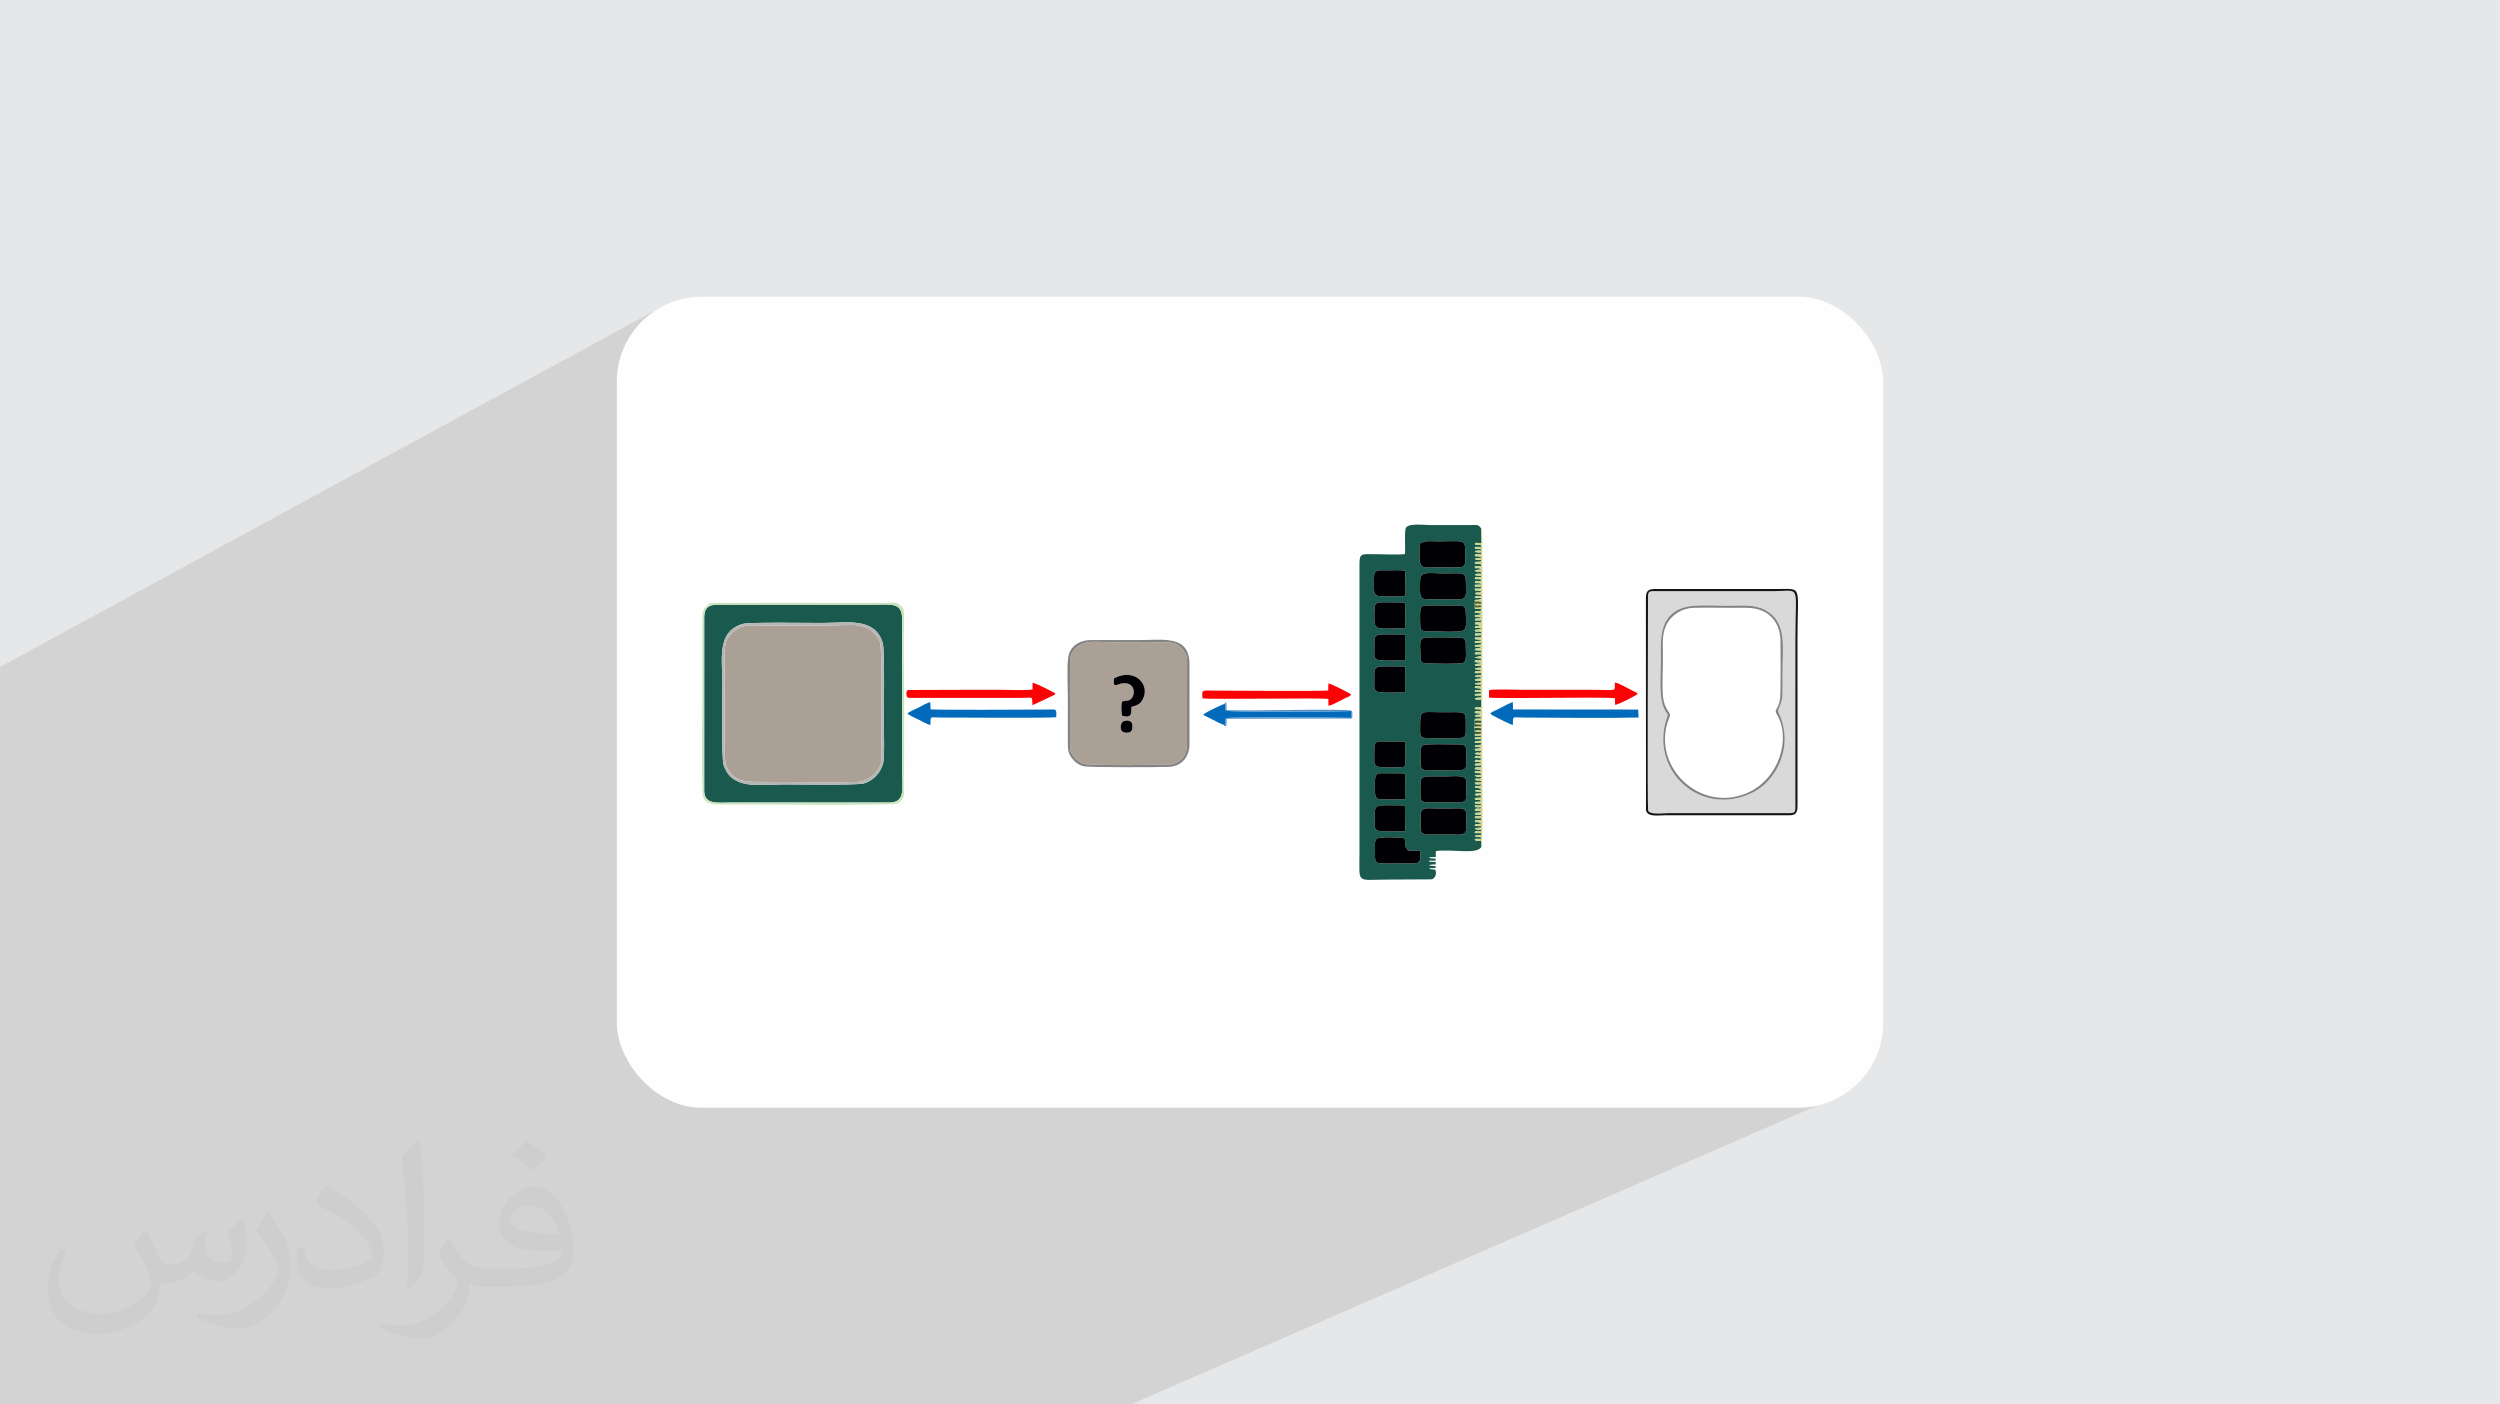
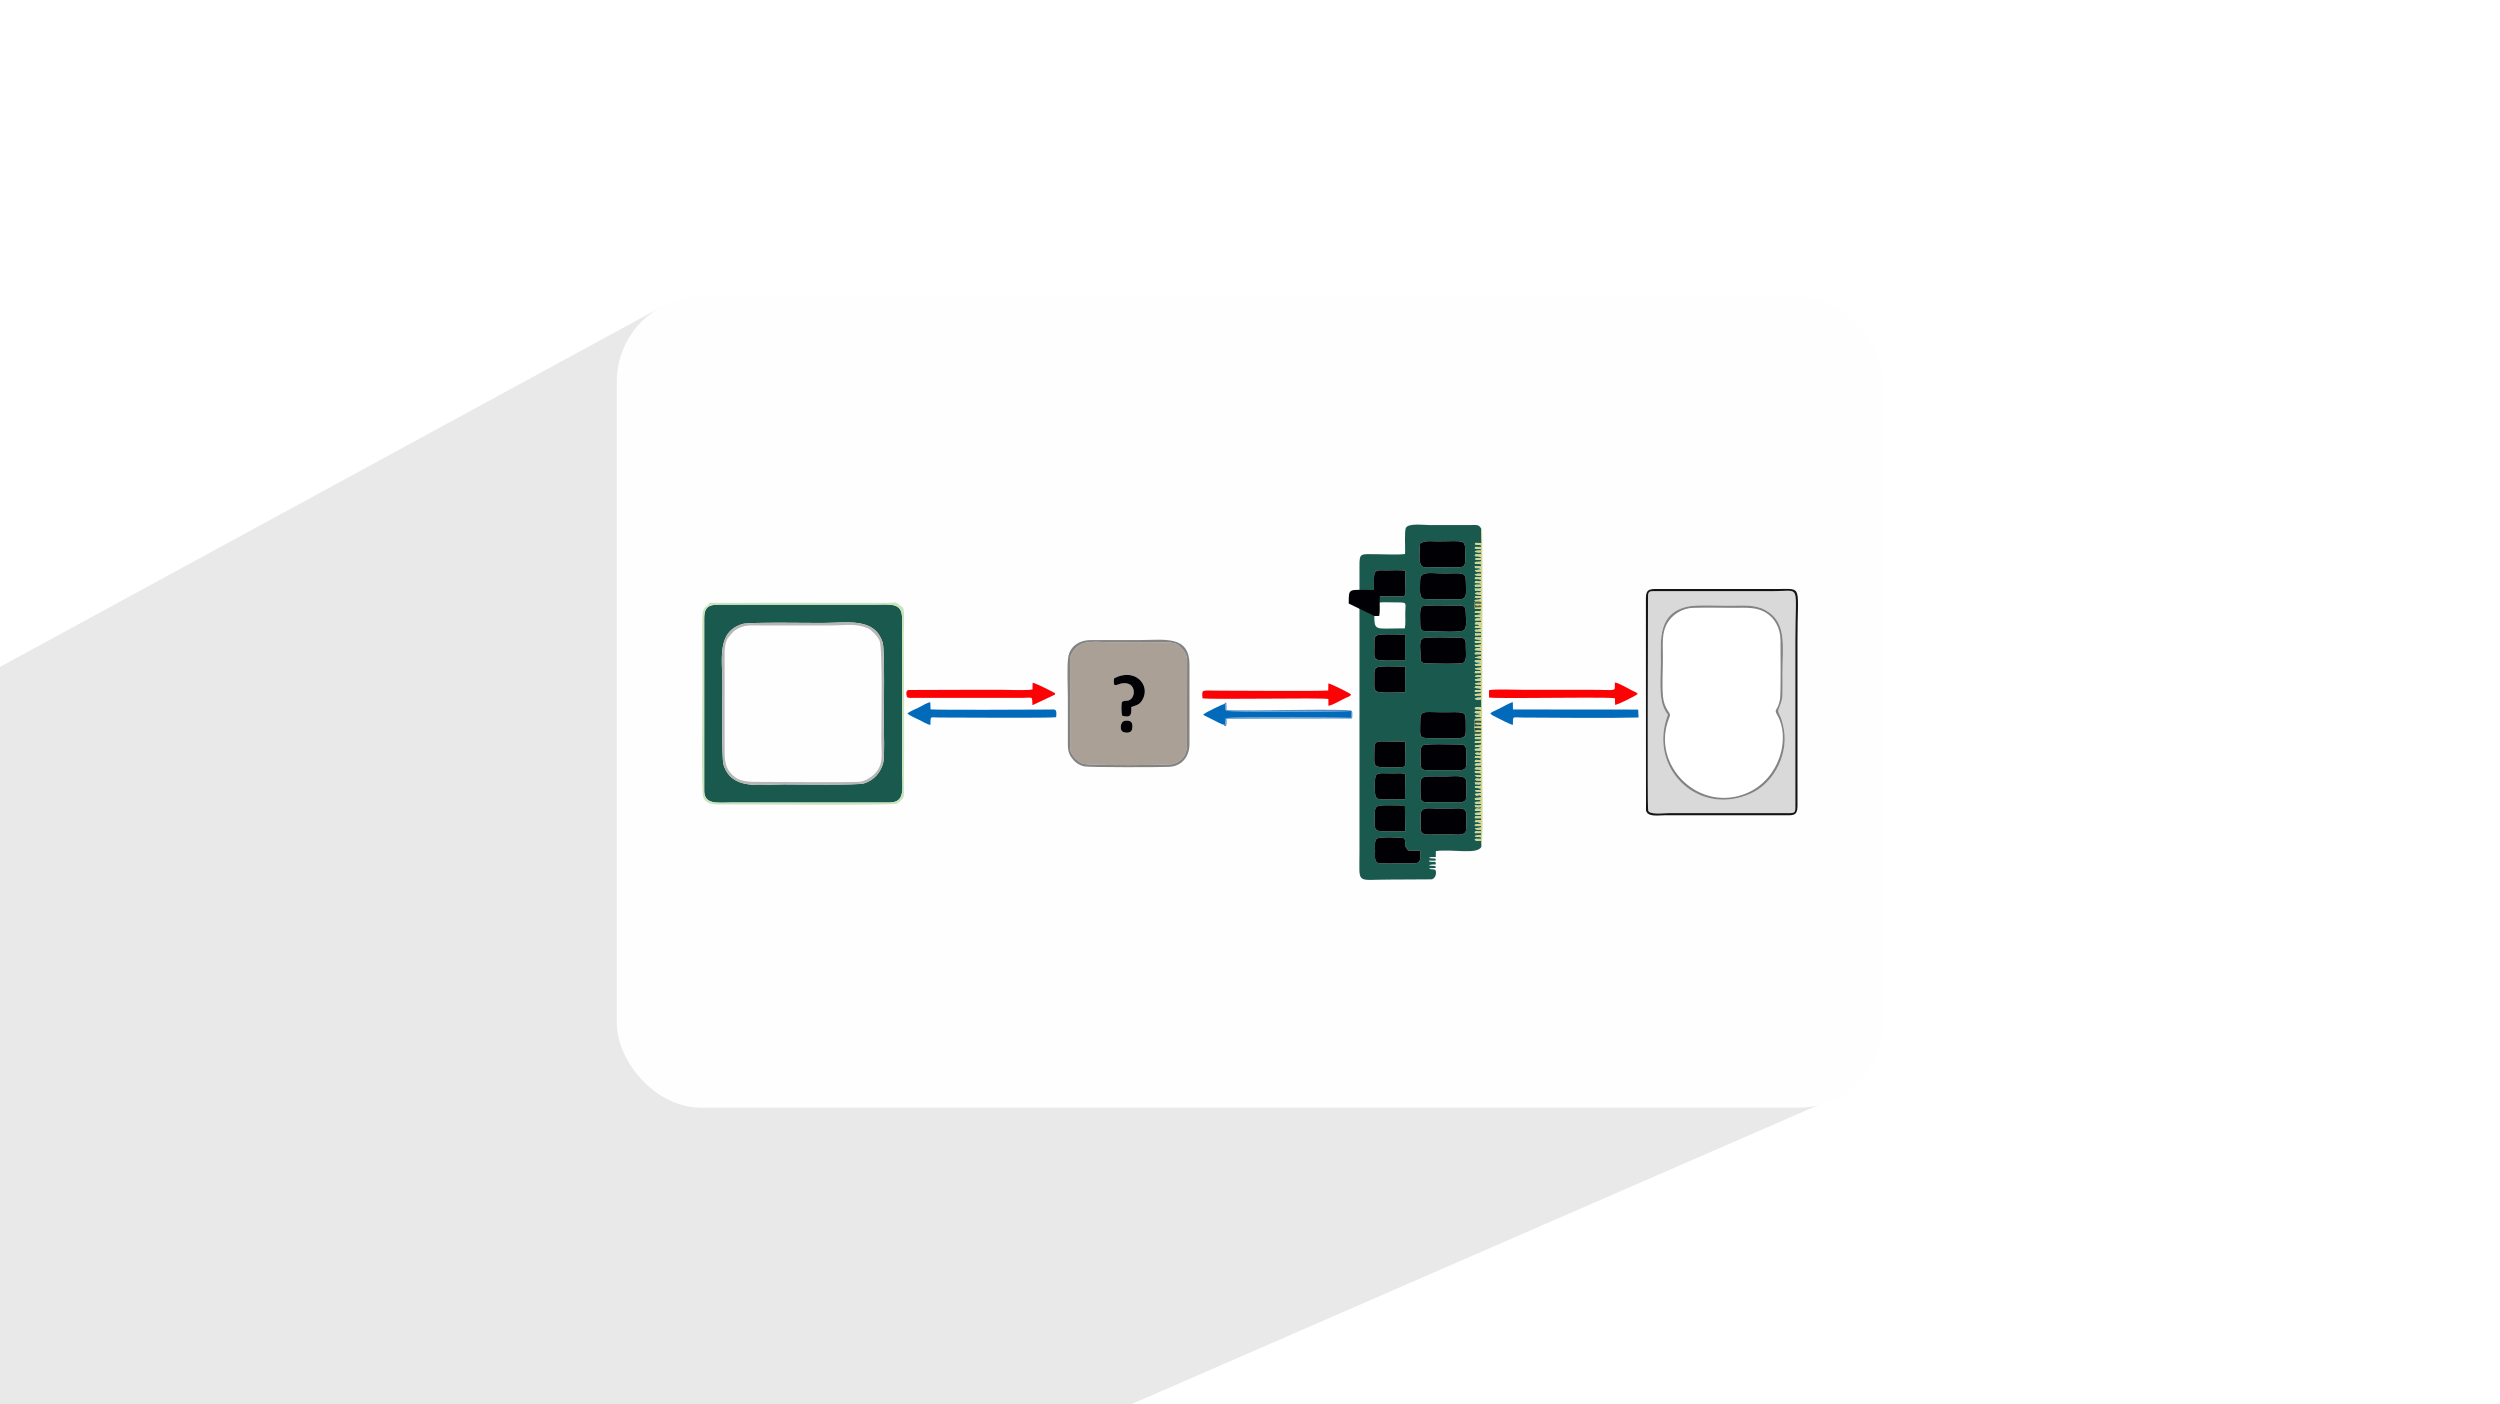
<svg xmlns="http://www.w3.org/2000/svg" xml:space="preserve" width="94.192mm" height="52.917mm" version="1.0" style="shape-rendering:geometricPrecision; text-rendering:geometricPrecision; image-rendering:optimizeQuality; fill-rule:evenodd; clip-rule:evenodd" viewBox="0 0 9404.92 5283.66">
  <defs>
    <style type="text/css">
   
    .fil3 {fill:#FEFEFE}
    .fil14 {fill:#010105}
    .fil11 {fill:#026ABA}
    .fil9 {fill:#131414}
    .fil5 {fill:#1A594E}
    .fil18 {fill:#2A4F33}
    .fil17 {fill:#4F6533}
    .fil16 {fill:#528FC8}
    .fil15 {fill:#838383}
    .fil4 {fill:#AAA096}
    .fil10 {fill:#B6B6B5}
    .fil8 {fill:#C9E4BC}
    .fil13 {fill:#D0D68C}
    .fil7 {fill:#D9D9D9}
    .fil12 {fill:#FB0304}
    .fil6 {fill:white}
    .fil2 {fill:#373435;fill-opacity:0.031}
    .fil1 {fill:#2B2A29;fill-opacity:0.102}
    .fil0 {fill:#E6E7E8}
   
  </style>
  </defs>
  <g id="Layer_x0020_1">
-     <polygon class="fil0" points="-0,0 9404.92,0 9404.92,5283.66 -0,5283.66 " />
    <polygon class="fil1" points="5938.6,2942.31 6944.28,4111.99 4253.57,5283.66 -0,5283.66 -0,2508.81 2487.98,1154.97 " />
-     <path class="fil2" d="M548.54 4627.69c17.95,27.21 29.6,53.36 40.96,82.43 8.45,16.91 12.93,48.09 52.57,48.09 11.61,0 28.28,-3.42 43.06,-11.61 16.63,-8.73 29.32,-21.94 35.94,-42l15.85 -53.36 38.57 -19.02 2.64 2.64c-5.27,20.09 -6.59,39.36 -6.59,54.43 0,44.63 38.57,61.56 69.22,61.56 17.95,0 34.09,-8.73 34.09,-25.11 0,-21.13 -8.98,-57.06 -20.62,-89.29 17.95,-17.95 35.94,-35.94 56.53,-50.47l3.17 1.6c8.98,38.04 14,75.56 14,100.66 0,24.57 -10.83,51.79 -19.81,69.49 -18.49,34.87 -51.25,62.62 -90.87,62.62 -30.1,0 -63.65,-15.07 -86.66,-43.06l-1.32 0c-21.66,26.96 -55.22,51.25 -108.86,51.25l-16.63 0c-2.64,35.41 -10.29,60.49 -21.94,82.95 -31.95,62.34 -126.81,106.47 -216.1,106.47 -124.17,0 -186.51,-71.59 -186.51,-166.96 0,-58.91 19.27,-113.6 48.88,-152.42l24.29 10.04c-18.49,35.41 -30.91,68.68 -30.91,101.45 0,89.29 72.66,131.83 156.4,131.83 77.68,0 173.83,-49.41 191.28,-106.72 -6.59,-62.62 -30.1,-91.93 -66.04,-148.99 10.83,-19.02 24.83,-38.04 42.28,-58.38l3.17 0 0 0 0 0 -0.02 -0.09zm1432.13 -336.04c26.15,16.39 51.79,35.66 76.87,57.85 -14,19.81 -31.45,37.79 -53.11,53.64 -25.11,-20.34 -50.19,-37.79 -75.84,-56.27 17.42,-19.55 34.62,-38.29 52.04,-55.22l0 0 0 0 0 0 0 0 0 0 0.03 0zm13.47 244.11c-42.28,0 -76.87,27.75 -76.87,48.34 0,44.13 84.53,57.85 185.72,57.31 -12.68,-51.79 -57.06,-105.68 -108.86,-105.68l0.01 0.03zm-94.86 236.19c54.96,0 103.04,-1.6 139.74,-10.83 40.96,-10.29 75.56,-30.91 75.56,-45.17 0,-3.7 0,-8.19 -1.32,-11.89 -22.98,2.11 -49.41,2.11 -72.38,2.11 -74.49,0 -131.55,-16.91 -154.02,-58.66 -5.55,-11.61 -9.51,-24.57 -9.51,-39.36 0,-40.43 17.42,-79.79 48.09,-107 25.61,-22.45 53.89,-36.44 82.67,-36.44 52.04,0 93.51,41.75 122.57,107.54 15.85,35.94 26.68,77.4 26.68,129.72 0,34.87 -9.51,64.19 -31.17,85.85 -40.43,39.11 -114.92,53.89 -229.04,53.89l-51.79 0 0 0 -13.47 0c-28.28,0 -48.62,-5.02 -64.72,-17.42l-2.64 0c0.79,6.59 1.32,12.93 1.32,19.02 0,25.61 -8.45,58.38 -25.61,84.53 -50.72,75.3 -105.68,108.04 -153.24,108.04 -48.09,0 -107,-18.49 -160.11,-42.54l9.51 -18.49c17.17,7.13 40.96,11.89 73.7,11.89 85.85,0 198.66,-82.43 212.66,-163 -3.17,-6.59 -8.98,-15.32 -17.17,-24.57 -25.11,-29.85 -40.96,-54.68 -55.75,-80.83 12.68,-25.11 24.29,-45.17 35.13,-63.4l4.49 -0.53c36.72,74.77 69.99,117.55 144.23,117.55l11.61 0 0 0 53.89 0 0 0 0 0 0 0 0 0 0 0 0.09 0.01zm-371.98 79c6.34,-34.34 6.87,-72.91 6.87,-108.86l0 -53.36c0,-99.6 -12.68,-244.36 -22.98,-338.68 17.95,-19.27 43.06,-42 62.87,-57.31l5.81 1.6c13.47,118.62 16.63,256 16.63,383.06 0,33.3 -1.32,65.79 -4.49,89.55 -1.85,30.1 -19.27,52.83 -56.53,87.7l-8.19 -3.7zm-382.8 -157.19c1.85,46.77 24.83,83.49 105.15,83.49 49.93,0 92.19,-12.93 138.96,-35.13 8.45,-3.7 12.93,-8.73 12.93,-12.93 0,-29.32 -22.45,-68.15 -60.23,-103.55 -36.72,-33.3 -85.34,-62.62 -130.76,-82.18 -15.6,-6.59 -20.62,-13.47 -20.62,-20.09 0,-13.47 17.95,-41.75 32.77,-62.09l5.02 -0.53c52.04,27.21 110.17,67.64 153.24,112.53 39.11,41.47 63.4,83.49 63.4,129.19 0,33.81 -10.29,65.51 -26.96,95.11 -57.06,28.79 -117.83,50.72 -178.06,50.72 -73.17,0 -123.1,-34.34 -123.1,-114.92 0,-8.73 0,-22.19 3.17,-39.64l25.11 0 0 0 0 0 0 0 0 0 0 0 -0.02 0zm-132.37 -132.9l45.45 73.45c16.63,27.21 32.23,56.81 32.23,103.55l0 59.7c0,48.34 -30.91,100.13 -80.83,151.38 -39.11,34.62 -73.7,49.41 -105.68,49.41 -47.55,0 -101.98,-14.79 -164.85,-41.75l7.13 -18.49c19.81,5.27 42.79,9.77 71.06,9.77 90.36,-0.53 182.8,-66.57 225.08,-147.15 5.02,-9.26 6.87,-17.95 6.87,-24.04 0,-9.26 -5.02,-19.55 -8.98,-28.79 -22.98,-43.31 -48.62,-82.95 -76.87,-119.68 14.79,-23.25 29.6,-45.7 45.7,-67.9l3.7 0.53 0 0 0 0 0 0 0 0 0 0 -0.02 0.01z" />
    <rect class="fil3" x="2320.51" y="1116.42" width="4763.88" height="3050.81" rx="319.01" ry="319.01" />
    <g id="_1374412666320">
-       <path class="fil4" d="M2726.1 2457.43l0.02 377.1c0,42.84 11.66,66.77 35.76,86.6 25.53,21 59.58,20.43 101.89,20.43 35.92,0 353.58,2.38 372.92,-0.62 6.08,-0.94 15.38,-4.19 22.2,-7.26l18.92 -11.33c50.38,-40.89 37.74,-75.81 37.74,-148.96 0,-67.21 5.51,-333.88 -6.94,-363.72 -6.04,-14.48 -28.91,-39.11 -42.56,-45.38 -44.79,-20.57 -82.06,-11.32 -147.49,-11.32 -83.23,0 -166.47,0 -249.7,0 -45.68,0 -71.34,-4.28 -103.84,18.58 -6.79,4.77 -10.61,9.1 -15.23,14.96l-10.21 12.53c-0.32,0.38 -0.84,0.92 -1.14,1.32 -10.23,13.78 -12.33,39.22 -12.33,57.08z" />
      <path class="fil5" d="M5283.38 3153.93c1.14,2.55 1.04,1.05 1.92,6.83 4.39,29.01 -7.93,10.38 11.75,38.59l46.1 1.54c4.89,55.47 -11.09,47.03 -58.83,46.98 -16.76,-0.02 -93.11,2.63 -102.61,-2.38 -12.12,-6.38 -8.78,-29.91 -8.76,-44.05 0.02,-16.12 -3.71,-41.04 8.22,-47.33 11.93,-6.3 90.71,-4.6 102.22,-0.18zm61.3 -31.47c-1.08,-5.77 -0.42,-60.17 0.88,-65.75 4.9,-21.16 31.83,-15.44 53.42,-15.36 22.08,0.08 44.16,-0.04 66.24,-0.03 21.22,0.01 47.42,-5.2 50.42,17.48 0.93,7.04 0.82,59.6 -0.47,65.54 -4.43,20.47 -32.22,14.89 -52.5,14.94 -22.08,0.05 -44.16,-0.11 -66.24,0.02 -21.67,0.14 -47.56,5.36 -51.75,-16.84zm-59.48 -92.47l1.36 97.31c-124.85,0.85 -114.49,7.49 -114.43,-48.16 0.08,-58.26 -6.4,-49.62 113.07,-49.16zm83.2 -11.76c-22.11,0 -24.71,-9.26 -24.63,-30.69 0.3,-74.84 -12.12,-66.65 93.43,-66.65 32.51,0 74.39,-7.25 78.47,15.87 1.59,9.01 1.44,65.46 -1.65,71.76 -7.67,15.63 -44.46,9.53 -64.09,9.52l-81.53 0.2zm-196.29 -56.29c-0.17,-61.68 2.87,-52.68 61.25,-52.72 64.36,-0.04 52.94,-4.03 53.17,27.25l-1.04 70.51 -39.39 0.04c-69.93,0.02 -73.85,8.23 -73.99,-45.08zm180.88 -157.97c11.28,-7.06 111.39,-3.09 132.71,-3.4 30.52,-0.45 30.36,7.93 30.27,36.51 -0.24,75.69 17.27,59.55 -140.01,60.64 -30.11,0.21 -31.91,-5.39 -31.63,-35.13 0.18,-18.88 -4.89,-50.14 8.66,-58.62zm-182.7 22.94c0.01,-23.88 -1.94,-37.9 24.85,-37.9l91.01 0.92 0.57 24.24c0.8,68.56 4.7,71.51 -17.51,72.03 -111.77,2.6 -98.94,3.87 -98.92,-59.29zm213.41 -49.9c-48.01,0.03 -40.84,-4.19 -40.88,-57.11 -0.04,-50.54 7.99,-40.55 79.09,-40.46 95,0.13 92.24,-8.12 92.34,48.11 0.11,60.5 8.14,49.38 -130.55,49.47zm-97.73 -172.19c-127.16,1.56 -115.82,6.4 -115.69,-50.53 0.12,-54.84 -7.52,-47.58 116.03,-46.83l-0.34 97.36zm69.08 -204.35c12.78,-4.71 108.58,-2.07 130.7,-1.99 30.7,0.11 28.7,9.6 28.58,38.59 -0.06,15.41 5.23,49.9 -10,56.66 -12.67,5.61 -108.36,2.37 -130.91,2.29 -31.9,-0.12 -30.03,-7.59 -29.73,-38.57 0.18,-17.79 -6.81,-50.27 11.37,-56.98zm-69.14 84.27c-126.36,0.14 -116.26,7.92 -115.42,-50.21 0.8,-54.45 -11.59,-48.43 115.36,-47.55l0.06 97.76zm62.85 -203.09c6.04,-6.55 112.75,-3.32 129.22,-3.5 30.26,-0.35 36.33,-0.04 36.3,31.45 -0.02,15.08 5.47,49.96 -6.55,60.7 -12.02,10.71 -104.11,4.45 -129.13,4.51 -31.02,0.07 -36.01,-0.15 -35.84,-31.94 0.09,-15.95 -3.21,-51.22 6,-61.22zm-178.57 35.68c-0.02,-60.95 -1.16,-51.06 86.11,-51.06 40,0 30.37,1.39 30.26,38.32 -0.05,15.04 1.49,45.99 -1.64,59.35l-18.44 0.11c-90.52,0.45 -96.27,9.36 -96.29,-46.72zm172.31 -132.5c0.05,-39.13 33.27,-27.4 94.71,-27.6 65.32,-0.21 77.41,-6.98 77.38,32.7 -0.03,40.83 7.01,64.36 -23.88,64.35 -21.82,-0.01 -127.28,2.96 -138.2,-2.41 -14.48,-7.12 -10.04,-42.22 -10,-67.05zm-173.44 -12.74c0.03,-32.02 18.01,-26.37 46.47,-26.36 18.09,0 55.01,-2.22 70.93,1.56l0.07 27.36c0.09,67.13 8.61,68.7 -20.05,68.71 -110.32,0.04 -97.48,9.92 -97.42,-71.26zm173.09 -127.4c19.79,-12.37 39.59,-8.05 67.03,-8.11 96.99,-0.39 102.79,-8.63 102.79,36.14 0,74.22 11.7,61.18 -105.35,61.17 -57.69,0 -73.27,19.53 -64.47,-89.19zm230.75 1141.08l0.05 -23.58c-12.58,0.4 -20.19,3.68 -25.5,-4.04 8.11,-5.3 6.35,-1.44 14.69,-2.32 13.14,-1.39 6.49,4.98 10.64,-5.33 -7.01,-2.77 -13.36,-0.81 -20.48,-2.88l-4.41 -2.22c7.25,-4.67 17.74,-1.48 24.96,-5.09 -4.03,-10.76 3.38,-4.81 -13.34,-6.15 -11.24,-0.9 -8.17,3.88 -12.04,-4.04 8.11,-5.73 5.69,-1.44 14.68,-2.38 13.22,-1.38 6.66,4.73 10.61,-5.26 -8.93,-3.61 -4.38,-0.16 -13.25,-1.31 -6.35,-0.82 -2.59,-0.24 -7.2,-1.58l-4.39 -2.22c7.37,-4.61 17.77,-1.31 25.03,-5.09 -4.74,-9.1 0.91,-3.32 -13.35,-4.52 -9.54,-0.81 -4.87,2.97 -12.33,-3.13 4.43,-7.31 18.94,-1.69 25.97,-7.64l-13.8 -4.16c-5.96,-0.48 -4.42,1.55 -11.65,-0.94 3.21,-12.56 13.77,-2.53 24.89,-7.64 -3.54,-10.31 3.44,-4.7 -13.14,-6.17 -9.78,-0.87 -7.81,3.75 -12.1,-4.02 8.03,-6.13 5.41,-1.93 14.69,-2.93 15.73,-1.71 6.62,3.97 10.64,-4.71l-4 -0.88c-11.81,-1.46 -18.08,3.85 -20.92,-6.77 8.91,-2.61 18.64,0.99 25.55,-5.09 -7.52,-5.46 -17.43,-1.23 -25.56,-5.1 3.15,-12.43 14.24,-2.3 24.96,-7.64 -6.36,-10.34 -1.12,-1.97 -13.3,-3.92 -18,-2.91 -6.6,4.37 -11.75,-7.22 9.5,0.03 20.93,3.5 25.26,-4.14 -11.43,-6.19 -21.51,4.4 -25.25,-7.65 8.84,-3.55 18.14,0.96 25.53,-5.09l-4.26 -2.37c-0.77,-0.28 -1.41,-0.62 -2.28,-0.87l-9.84 -0.87c-8.79,-0.93 -7.14,3.23 -8.91,-6.09 7.37,-2.46 11.64,-0.27 18.85,-2.04 7.13,-1.75 1.71,0.94 6.74,-3.06 -8.87,-15.49 -16.66,4.61 -25.49,-10.19 8.47,-3.89 17.26,0.1 24.86,-5.09 -6.63,-8.99 -14.56,0.96 -25.17,-7.65 0.71,-0.38 1.62,-0.68 2.25,-0.86 16.23,-4.43 17.16,3.57 23.2,-6.78l-13.9 -2.52c-14.05,-1.97 -6.45,3.12 -11.21,-5.13 8.42,-3.72 17.3,0.08 24.73,-5.09 -6.61,-9.66 -0.56,-1.45 -13.44,-3.48 -14.92,-2.36 -7.08,4.18 -11.36,-7.12 2.48,-0.01 15.26,0.47 16.7,0.23 7.77,-1.24 4.84,1.46 8.39,-4.91 -9.37,-6.49 -18.48,1.96 -25.13,-7.65 14.87,-7.11 20.05,5.38 24.39,-7.64 -8.11,-2.66 -4.81,0.39 -12.89,-0.71l-11.93 -4.39c2.75,-1.62 2.03,-1.41 7.01,-2.41 14.39,-2.9 13.05,4.41 18.9,-5.23 -0.66,-0.42 -1.57,-0.72 -2.16,-0.9l-4.52 -1.37c-9.81,-1.84 -15.82,3 -19.49,-5.38 7.63,-5.18 17.64,-0.18 25.43,-5.09 -6.81,-5.83 -17.17,-1.47 -25.22,-5.1 3.83,-12.2 15.04,-2.53 25.56,-7.64 -4.19,-10 3.23,-4.67 -13.5,-5.97 -7.3,-0.57 -4.25,2.19 -12.05,-1.68 3.35,-8.66 8.79,-4.33 19.13,-5.79 6.05,-0.86 2.37,0.42 6.37,-1.85 -4.43,-3.76 0.72,-1.05 -6.3,-3.01 -3,-0.83 -4.17,-0.68 -7.29,-0.97 -6.03,-0.54 -5,1.22 -11.88,-1.13 4.37,-15.75 17.11,2.85 25.77,-10.18 -5.05,-3.69 0.32,-1.04 -6.56,-2.64 -7.81,-1.81 -11.9,1.13 -19.23,-2.47 4.3,-11.47 15.25,-1.51 25.32,-7.64 -7.39,-6.7 -18.15,-0.2 -25.04,-7.65 13.82,-8.82 17.68,4.36 25.53,-7.64l-4.31 -1.97c-0.76,-0.22 -1.43,-0.5 -2.29,-0.7 -0.89,-0.2 -1.48,-0.27 -2.42,-0.42 -2.07,-0.33 -5.17,-0.01 -7.5,-0.26 -10.79,-1.17 -5.77,3.2 -9.28,-4.3 7.12,-4.89 3.36,-1.77 11.85,-2.52l13.55 -2.58c-3.62,-3.35 -8.16,-3.35 -13.5,-4.04 -11.14,-1.43 -4.83,3.79 -11.65,-3.6 3.55,-2.39 1.24,-1.39 6.81,-2.78l18.16 -2.32c-3.42,-9.71 4.03,-5.02 -13.16,-6.38 -6.75,-0.54 -4.64,1.79 -12.07,-1.27 3.01,-8.82 0.07,-4.49 11.71,-5.57l13.81 -2.07c-4.6,-10.02 2.05,-4.04 -13.62,-5.47 -10.96,-0.99 -8.37,3.74 -11.87,-4.72 7.61,-4.54 18,-0.12 25.33,-5.09 -6.63,-10.09 -0.4,-1.65 -13.56,-3.62 -9.46,-1.43 -12.55,5.57 -10.54,-6.88 -1.21,-5.89 -1.04,-14.86 -1.37,-21.75l-0.77 -5.11c1.22,-6.12 0.5,-13.82 0.5,-22.75l2.11 -6.35 19.59 -1.29c0.5,-0.08 1.65,0.26 2.01,-0.49 0.35,-0.74 1.33,-0.28 1.95,-0.56 -4.78,-13.1 -16.56,0.69 -24.86,-10.19 4.54,-2.45 -0.11,-0.79 6.72,-2.1 3.74,-0.72 4.06,-0.32 7.32,-0.7 3.86,-0.46 3.25,-0.27 6.9,-0.95l0 -3.49c-9.7,-3.26 -17.11,2.36 -21.74,-5.5 4.77,-6.05 11.2,-1.76 19.61,-4.07 8.38,-2.31 0.55,2.24 6.55,-3.56 -0.63,-0.46 -1.53,-0.82 -2.12,-1.02l-6.87 -2c-10.5,-1.69 -12.07,3.12 -16.98,-4.63 7.01,-5.09 15.21,-2.96 25.82,-2.4l-1.17 -30.09c-4.99,0.48 -19.75,3.15 -22.1,-1.92 -0.48,-1.03 -1.54,-0.75 -2.21,-1.26 3.42,-2.3 1.59,-1.5 6.9,-2.82 8.21,-2.04 10.74,0.9 18.1,-2.29 -3.52,-11.09 5.08,-4.97 -13.19,-6.33 -10.91,-0.81 -7.99,3.96 -12.19,-3.85 6.79,-4.87 18.41,-1.04 25.83,-5.1 -5.19,-9.08 0.62,-3.33 -13.6,-4.55 -9.68,-0.83 -4.85,2.99 -12.26,-3.09 4.76,-7.12 1.98,-2.51 12.05,-3.45 4.09,-0.39 3.13,0.18 7.39,-0.91 7.73,-1.99 1.23,1.42 6.47,-3.29 -7.34,-5.6 -17.37,-1.63 -25.56,-5.09 2.83,-9.37 8.33,-4.81 19.09,-6.04 7.2,-0.82 2.66,0.34 6.53,-1.61 -5.62,-8.47 -6.67,-2.48 -18.62,-4.93 -5.61,-1.15 -3.67,-0.56 -6.87,-2.71 7.53,-5.36 17.23,-2 25,-5.1 -2.41,-7.62 -5.01,-5.27 -13.13,-6.26 -10.26,-1.24 -4.95,4.11 -11.67,-3.93 3.16,-2.04 1.47,-1.36 6.69,-2.58 4.34,-1 3.5,-0.41 7.33,-0.82l10.75 -1.7c-6.64,-12 -11.12,1.23 -24.76,-7.64 7.25,-5.65 16.92,-1.97 24.67,-5.1 -3.03,-10.47 5.83,-5.31 -13.03,-6.62 -6.28,-0.43 -4.73,1.72 -11.84,-1.02 2.59,-8.8 -0.74,-4.67 9.51,-5.87 6.94,-0.81 11.61,-0.44 15.51,-4.32 -7.27,-3.47 -18.02,-0.78 -25.12,-5.09 6.86,-5.49 17,-2.67 25.05,-5.1 -3.76,-11.93 3.67,-4.65 -13.07,-6.59 -10.47,-1.21 -4.63,4.15 -11.89,-3.59 3.55,-2.42 1.26,-1.43 6.86,-2.82l17.94 -2.29c-8.13,-8.3 -19.59,0.62 -25.3,-7.64 4.32,-7.34 1.56,-2.93 12.28,-3.75 18.59,-1.45 9.87,4.81 13.14,-6.44 -8.32,-3.25 -17.52,0.45 -24.8,-5.09l24.89 -5.1c-3.52,-10.8 4.46,-4.93 -13.25,-6.34 -10.46,-0.84 -7.93,3.75 -12.23,-3.85 7.98,-6.14 5.12,-1.95 14.75,-2.96 14.46,-1.53 5.94,4.08 11.14,-4.68 -7.34,-5.02 -17.97,-1.29 -25.71,-5.09 4.21,-10.62 16.08,-1.97 25.48,-7.65l-8.63 -3.49c-8.79,-1.7 -11.73,1.95 -17.15,-4.14 7.4,-5.98 2.32,-2.42 12.24,-3.25l13.43 -1.86c-3.92,-10.31 3.16,-4.28 -13.34,-5.7 -11.08,-0.96 -8.16,3.79 -12.16,-4.49 7.34,-5.12 17.61,-0.8 25.48,-5.09 -6.69,-5.61 -17.24,-1.92 -25.14,-5.09 2.67,-9.16 -0.76,-4.8 11.58,-5.93 3.66,-0.33 10.32,1.49 11.62,-1.14 0.37,-0.76 1.37,-0.28 2,-0.58 -3.57,-9.72 6.18,-5.89 -23.79,-5.74 0.01,-13.26 -3.15,-5.82 10.19,-7.34 13.56,-1.55 8.11,5.72 13.93,-4.75l-6.51 -2.46c-11.9,-2.48 -13.94,4.42 -19.3,-5.19 7.58,-4.11 4.32,-1.3 12.02,-1.93l13.57 -3.17c-5.16,-4.42 1.19,-0.97 -6.29,-2.96 -7.71,-2.05 -11.28,1.25 -18.97,-2.14 2.83,-9.06 8.23,-4.57 18.84,-5.95l-7.13 -5.77c-5.56,-0.52 -5.36,1.01 -11.59,-1.02 2.69,-13.2 13.31,-3.54 24.94,-7.65 -3.49,-10.06 4.17,-5.05 -13.18,-6.36 -6.79,-0.5 -4.81,1.81 -12.01,-1.28 4.34,-11.47 15.6,-2.04 25.2,-7.65l-3.98 -2.39c-9.35,-3.55 -17.14,2.12 -21.47,-5.25 4.52,-7.14 18.38,-1.08 25.86,-7.65 -7.36,-5.95 -16.99,-1.48 -25.73,-5.09 3.05,-9.11 8.45,-4.7 19.15,-6l6.32 -1.65c-4.16,-9.99 4.56,-4.56 -24.28,-5.87l-0.96 -4.97c-0.68,-5.93 -2.46,-10.27 -1.93,-13.7 0.01,-0.03 2.98,-8.13 3.34,-9.69l-1.68 -5.62c6.43,-0.97 9.14,-0.32 14.62,-0.84l10.88 -2.63c-7.85,-12.6 -13.63,3.74 -25.56,-7.64 7.93,-6.08 5.05,-1.6 14.71,-2.62 15.98,-1.69 6.69,3.83 10.58,-5.03 -4.17,-2.23 -21.38,-1.7 -22.53,-4.1 -0.44,-0.92 -1.49,-0.56 -2.15,-0.99 9.31,-9.45 14.89,1.09 25.2,-7.65l-4.22 -2.14c-21.86,-6.88 -16.64,7.2 -21.44,-9.15 6.58,0 19.59,1.03 25.27,-1.46 -3.83,-10.84 3.96,-4.7 -13.32,-6.07 -10.42,-0.82 -7.92,3.96 -12.2,-4.11 7.33,-5.62 2.75,-2.17 12.11,-2.96 19.98,-1.67 3.43,3.32 13.5,-2.15 -7.76,-7.3 -15.89,-1.61 -25.14,-5.09 4.08,-17.22 15.75,4.02 25.7,-10.19 -5.22,-4.04 0.56,-1.09 -6.65,-2.88 -2.76,-0.68 -4.57,-0.57 -7.42,-0.79 -7.25,-0.56 -4.38,2.03 -11.89,-1.43 4.23,-13.4 12.36,-0.37 25.42,-7.65 -5.66,-8.83 2.86,-2.14 -10.81,-3.88 -3.89,-0.5 -2.94,0.19 -7.41,-0.83 -6.26,-1.42 -2.66,0.14 -6.75,-2.93 3.92,-2.95 0.26,-1.27 6.71,-2.83 4.63,-1.13 3.58,-0.27 7.43,-0.75 12.77,-1.58 4.92,4.88 11.31,-4.07 -8.38,-10.17 -13.77,2.66 -25.41,-7.65 6.52,-3.58 11.72,-2.27 20.82,-3.84 0.52,-0.09 1.66,0.2 2.03,-0.58 0.36,-0.77 1.37,-0.33 1.97,-0.67 -0.56,-0.54 -1.42,-1.01 -1.97,-1.26l-4.21 -1.98c-13.56,-3.97 -15.57,4.46 -19.44,-6.77 7.17,-2.01 8.88,-0.14 15.03,-0.98 14.75,-2.02 6.89,4.59 10.85,-6.85l-4.17 -1.43c-20.75,-4.41 -17.42,4.16 -21.45,-6.22 9.56,-5.5 16.94,0.66 25.9,-5.09 -5.96,-10.1 2.78,-3.06 -11.22,-4.83 -5.74,-0.73 -8.38,0.61 -14.09,-2.81 12.27,-10.02 17.24,3.22 24.92,-7.65l-13.54 -2.91c-8.27,-0.73 -4.43,2.35 -11.99,-2.19 5.07,-12.2 13.5,0.32 25.74,-7.65 -5.51,-10.19 3.37,-1.89 -18.44,-5.46 -8.52,-1.4 -2.61,0.18 -6.81,-2.18 5.48,-4.65 5.57,-3.08 14.15,-4.07 12.89,-1.51 4.76,5.08 11.06,-3.57 -8.86,-6.19 -16.32,0.19 -25.46,-5.09 3.33,-8.71 0.61,-3.97 11.76,-4.94 15.5,-1.35 8.75,4.96 13.69,-5.25 -5.35,-3.02 -5.52,-1.46 -13.59,-2.41l-9.46 -1.85c-0.44,-0.9 -1.51,-0.47 -2.2,-0.85 4.9,-6.9 -3.84,-4.61 25.47,-4.32l-1.41 -54.66c-9.34,-15.95 -17.99,-13.26 -37.93,-13.01l-152.9 0.09c-25.05,-0.01 -82.44,-8.17 -92.11,10.3 -6.86,13.07 -1.41,77.14 -3.54,98.48 -27.06,3.74 -78.5,0.74 -108.18,0.73 -58.61,0 -63.23,-6.25 -63.07,43.92l0.02 1075.23c0.2,125.81 -15.76,104.86 111.47,104.91l160.05 -0.87c13.79,-3.42 20.15,-21.19 13.9,-35.97 -7.44,-2.83 -17.87,-0.52 -23.58,-4.37 8.07,-3.89 6.59,-0.65 15.33,-1.88 14.76,-2.09 6.66,2.97 10.01,-5.77 -7.29,-5.14 -17.9,-0.7 -25.69,-5.09 0.59,-0.34 1.42,-0.6 1.89,-0.73 0.47,-0.12 1.35,-0.51 1.96,-0.64 0.64,-0.14 1.38,-0.36 2.11,-0.49 26.04,-4.35 15.45,4.86 19.94,-5.78 -4.22,-9.25 1,-3.96 -12.87,-5.01 -17.12,-1.28 -10.83,-0.06 -12.81,-4.78 32.05,0.22 22.66,1.56 25.54,-5.5 -4.32,-3.19 1.23,-0.73 -5.65,-2.18 -7.19,-1.51 -13.82,0.54 -20.22,-2.92 6.79,-4.16 17.51,-2.38 25.57,-2.57l0.49 -22.56c60.96,-9.03 154.64,14.8 171.22,-16.05z" />
      <path class="fil6" d="M6256.12 2620.5c2.1,22.54 9.27,39.93 19.88,55.69 8.13,12.07 8.35,12.35 2.75,26.41 -70.13,176.06 114.27,359.44 295.22,280.01 118.97,-52.21 164.57,-203.7 110.64,-295.11 -12.4,-21.01 3.35,-12.29 11.57,-56.32 3.83,-20.56 1.95,-194 1.86,-222.2 -0.16,-48.97 -24.07,-83.01 -49.33,-100.48 -37.7,-26.06 -75.26,-21.89 -128.65,-21.89 -49.56,0.01 -101.11,-1.39 -150.43,0.14 -44.72,1.39 -79.17,27.95 -95.67,54.67 -23.55,38.16 -18.09,78.89 -18.09,131.32 0,43.98 -3.64,105.97 0.24,147.78z" />
      <path class="fil5" d="M3322.49 2870.2c-8.82,35.12 -35.38,66.06 -72.9,77.14 -24.02,7.09 -255.21,3.64 -299.2,3.61 -94.49,-0.07 -197.21,22.56 -228.34,-73.43 -8.26,-25.43 -4.55,-257.7 -4.48,-302.89 0.15,-95.66 -22.79,-198.8 77.15,-227.59 24.13,-6.95 254.45,-3.47 298.36,-3.47 93.23,0 198.08,-22.59 227.61,74.67 8.05,26.53 4.19,255.61 4.19,301.62 0,32.54 3.87,125.37 -2.39,150.33zm-673.23 -545.26l-0.05 649.73c0,53.79 50.38,44.4 104.99,44.36l591.13 -0.01c62.93,-0.2 48.19,-52.19 48.14,-128.44l0 -565.64c-0.01,-60.06 -45.27,-50.1 -104.19,-50.12l-560.55 0.01c-47.38,0.01 -79.41,-4.74 -79.46,50.11z" />
      <path class="fil4" d="M4223.05 2715.92c6.92,-6.79 27.27,-7.75 33.77,1.88 5.24,7.76 4.62,28.45 -2.85,34.31 -8.71,6.84 -28.57,4.84 -33.89,-2.44 -6.58,-9.01 -4.51,-26.41 2.97,-33.75zm-31.54 -164.38c78.42,-40.69 136.2,24.58 107.98,78.12 -10.26,19.46 -18.91,22.41 -43.38,29.98 -1.26,15.56 6.95,45.88 -34.82,32.6 -2.62,-11.36 -4.29,-39.73 -0.29,-52.2 15.91,-8.31 23.84,1.68 36.91,-14.05 6.7,-8.07 10.22,-23.99 4.12,-38.03 -8.3,-19.12 -33.11,-20.93 -51.5,-14.28 -0.63,0.23 -8.75,3.17 -9.68,3.3 -0.69,0.1 -1.51,0.14 -2.14,0.19l-4.41 -0.37c-0.4,-0.77 -1.53,-0.16 -2.25,-0.41 -3.25,-9.43 -2.45,-13.56 -0.55,-24.86zm-165.93 262.61c1.45,15.64 6.63,23.54 13.75,32.2 10.24,12.46 22.88,23.91 39.95,27.8 26.67,6.08 315.92,4.8 331.42,0.73 19.05,-5.01 37.25,-17.57 46.19,-34.35 0.26,-0.51 0.6,-1.18 0.86,-1.69l7.43 -22.22 0.52 -336.39c-1.58,-28.82 -31.6,-58.2 -51.46,-61.57 -30.48,-5.17 -180.73,-2.45 -222.98,-2.38 -65.81,0.11 -114.07,-12.31 -146.8,24.42 -8.25,9.26 -16.19,21.18 -19.08,37.38l0.21 336.05z" />
      <path class="fil7" d="M6350.42 2281.81c33.86,-7.01 112.31,-2.94 151.82,-2.94 50.12,0 97.14,-5.92 137.45,15.68 84.46,45.25 65.94,136.24 65.94,241.87 0,25.97 0.7,53.11 -0.19,78.94 -0.94,27.57 -15.34,49.49 -16.02,59.08 -0.36,4.96 7.64,19.62 10.4,26.76 3.52,9.11 5.68,18.45 8.31,29.4 5.42,22.51 7.25,46.53 4.72,70.45 -8.16,77.51 -56.04,150.8 -122.96,182.28 -191.93,90.3 -375.96,-79.57 -323.9,-267.73 12.6,-45.55 11,-12.91 -6.19,-51.73 -20.12,-45.44 -11.62,-120.78 -11.62,-178.4 0,-75.21 -12.77,-179.86 102.24,-203.66zm-150.25 766.75c4.01,18.02 57.83,10.48 77.85,10.48l433.15 0.04c47.29,0.08 43,3.3 42.98,-43.64l0.01 -435.7c0.03,-57.75 -0.01,-115.51 0,-173.26 0.05,-212.58 22.11,-182.72 -78.67,-182.71l-433.15 -0.03c-46.01,-0.09 -42.58,-3.41 -42.59,42.61 0,61.49 -2.83,767.73 0.41,782.22z" />
      <path class="fil8" d="M2649.26 2324.94c0.05,-54.86 32.08,-50.1 79.46,-50.11l560.55 -0.01c58.92,0.02 104.18,-9.93 104.19,50.12l0 565.64c0.05,76.24 14.8,128.24 -48.14,128.44l-591.13 0.01c-54.61,0.04 -104.99,9.43 -104.99,-44.36l0.05 -649.73zm20.86 -56.92c-14.16,23.19 -28.41,5.33 -28.2,67.11l0.09 282.83c-0.02,55.18 -3.88,347.8 2.74,377.33 7.26,32.44 46.18,31.02 66.14,30.95 87.01,-0.31 636.22,4.7 661.34,-2.82 10.39,-3.12 21.46,-14.78 25.13,-21.61 5.77,-10.76 2.89,-31.79 3.06,-44.98 2.31,-184.89 -0.04,-381.75 -0.36,-568.19 -0.05,-25.74 2.87,-70.7 -0.38,-94.09 -1.13,-8.12 -4.5,-9.94 -9.71,-13.94 -25.37,-19.44 -13.82,-12.83 -57.38,-12.69l-282.82 -0.07c-126.49,-0.85 -253.17,0.88 -379.65,0.16z" />
      <path class="fil9" d="M6200.16 3048.55c-3.24,-14.49 -0.41,-720.73 -0.41,-782.22 0.01,-46.02 -3.42,-42.7 42.59,-42.61l433.15 0.03c100.78,-0.01 78.72,-29.86 78.67,182.71 -0.01,57.75 0.03,115.51 0,173.26l-0.01 435.7c0.02,46.95 4.3,43.72 -42.98,43.64l-433.15 -0.04c-20.02,0 -73.84,7.54 -77.85,-10.48zm-7.98 0c5.76,26.08 45.56,18.47 70.54,18.47l445.89 -0.02c35.66,0.01 53.79,4.69 53.56,-36.21 -0.16,-28.91 -0.1,-57.81 -0.07,-86.71l-0.02 -535.07c-0.12,-208.6 20.72,-193.22 -71.31,-193.27l-267.53 0.01c-59.45,-0.01 -118.9,-0.02 -178.35,-0.01 -35.11,0.01 -53.37,-2.96 -53.09,35.21l0.38 797.59z" />
      <path class="fil10" d="M2726.1 2457.43c0,-17.86 2.1,-43.3 12.33,-57.08 0.3,-0.4 0.82,-0.94 1.14,-1.32l10.21 -12.53c4.61,-5.86 8.44,-10.18 15.23,-14.96 32.5,-22.87 58.16,-18.58 103.84,-18.58 83.23,0 166.47,0 249.7,0 65.43,0 102.69,-9.25 147.49,11.32 13.65,6.27 36.51,30.9 42.56,45.38 12.45,29.83 6.94,296.51 6.94,363.72 0,73.16 12.64,108.08 -37.74,148.96l-18.92 11.33c-6.82,3.07 -16.12,6.32 -22.2,7.26 -19.33,3 -337,0.62 -372.92,0.62 -42.31,0 -76.35,0.57 -101.89,-20.43 -24.09,-19.83 -35.76,-43.76 -35.76,-86.6l-0.02 -377.1zm596.39 412.78c6.26,-24.96 2.39,-117.79 2.39,-150.33 0,-46.01 3.85,-275.09 -4.19,-301.62 -29.53,-97.25 -134.38,-74.67 -227.61,-74.67 -43.9,0 -274.22,-3.47 -298.36,3.47 -99.94,28.79 -77,131.93 -77.15,227.59 -0.07,45.19 -3.77,277.46 4.48,302.89 31.13,95.98 133.86,73.36 228.34,73.43 43.98,0.03 275.17,3.47 299.2,-3.61 37.52,-11.08 64.08,-42.03 72.9,-77.14z" />
      <path class="fil11" d="M5606.47 2684.21c6.29,6.97 12.57,8.91 21.02,13.37 11.36,6 56.49,29.16 64.01,29.36 0.2,-36.11 -2.29,-27.59 36.16,-27.53 139.13,0.22 302.94,3.1 436.51,-0.19l-1.45 -29.85 -470.88 -0.4 -0.63 -27.44c-9.02,1.1 -35.25,16.19 -42.31,19.62 -8.38,4.08 -14.76,7.24 -22.4,11.09 -8.99,4.54 -12.83,4.92 -20.04,11.97z" />
      <path class="fil12" d="M5601.72 2596.4l-0.13 27.71c17.86,3.32 201.58,1.1 235.63,1.11 31.98,0 223.24,-2.31 238.16,1.6l0.56 25c11.31,-1.26 76.64,-33.47 85.25,-41.51 -4.47,-5.81 -12.59,-8.38 -19.42,-11.65 -14.71,-7.04 -54.29,-31.12 -66.71,-30.91 -1.83,36.54 15.73,27.17 -97.7,27.21l-249.7 0c-26.21,0 -105.83,-3.3 -125.94,1.45z" />
      <path class="fil13" d="M5549.15 2262.68c3.58,0.03 10.05,-0.47 13.03,-0.29 4.08,0.25 3.71,0.23 7.39,1.24l4.32 2.71c-5.2,8.13 4.32,4.35 -11.71,5 -8.18,0.33 -6.23,-1.74 -14.3,2.64 3.15,2.31 -0.04,2 6.43,3.46 12.68,2.88 11.31,-6.25 19.53,4.18 -9.36,6.62 -10.81,1.37 -26.11,4.44l0.96 4.97c28.85,1.31 20.12,-4.12 24.28,5.87l-6.32 1.65c-10.7,1.3 -16.11,-3.11 -19.15,6 8.74,3.61 18.37,-0.86 25.73,5.09 -7.48,6.57 -21.34,0.51 -25.86,7.65 4.32,7.37 12.12,1.7 21.47,5.25l3.98 2.39c-9.61,5.61 -20.86,-3.82 -25.2,7.65 7.2,3.09 5.22,0.78 12.01,1.28 17.35,1.31 9.69,-3.7 13.18,6.36 -11.63,4.1 -22.26,-5.55 -24.94,7.65 6.23,2.03 6.03,0.5 11.59,1.02l7.13 5.77c-10.61,1.38 -16.02,-3.11 -18.84,5.95 7.69,3.38 11.26,0.09 18.97,2.14 7.48,1.99 1.13,-1.47 6.29,2.96l-13.57 3.17c-7.7,0.63 -4.44,-2.19 -12.02,1.93 5.36,9.62 7.4,2.72 19.3,5.19l6.51 2.46c-5.82,10.47 -0.37,3.21 -13.93,4.75 -13.34,1.52 -10.18,-5.92 -10.19,7.34 29.97,-0.15 20.22,-3.97 23.79,5.74 -0.63,0.3 -1.63,-0.18 -2,0.58 -1.3,2.63 -7.96,0.81 -11.62,1.14 -12.34,1.13 -8.92,-3.23 -11.58,5.93 7.9,3.18 18.45,-0.52 25.14,5.09 -7.87,4.29 -18.14,-0.03 -25.48,5.09 4,8.29 1.08,3.53 12.16,4.49 16.5,1.42 9.42,-4.61 13.34,5.7l-13.43 1.86c-9.92,0.83 -4.84,-2.74 -12.24,3.25 5.42,6.09 8.37,2.45 17.15,4.14l8.63 3.49c-9.41,5.68 -21.27,-2.98 -25.48,7.65 7.74,3.8 18.37,0.07 25.71,5.09 -5.2,8.77 3.31,3.16 -11.14,4.68 -9.63,1.01 -6.77,-3.19 -14.75,2.96 4.3,7.61 1.77,3.02 12.23,3.85 17.71,1.41 9.73,-4.46 13.25,6.34l-24.89 5.1c7.28,5.54 16.49,1.85 24.8,5.09 -3.28,11.25 5.45,4.99 -13.14,6.44 -10.72,0.83 -7.96,-3.58 -12.28,3.75 5.71,8.26 17.17,-0.66 25.3,7.64l-17.94 2.29c-5.6,1.39 -3.3,0.4 -6.86,2.82 7.26,7.75 1.42,2.39 11.89,3.59 16.74,1.94 9.31,-5.34 13.07,6.59 -8.05,2.44 -18.19,-0.39 -25.05,5.1 7.1,4.31 17.85,1.62 25.12,5.09 -3.89,3.88 -8.57,3.51 -15.51,4.32 -10.24,1.2 -6.92,-2.93 -9.51,5.87 7.11,2.74 5.56,0.59 11.84,1.02 18.86,1.31 10,-3.85 13.03,6.62 -7.75,3.14 -17.42,-0.55 -24.67,5.1 13.64,8.87 18.12,-4.36 24.76,7.64l-10.75 1.7c-3.82,0.41 -2.99,-0.18 -7.33,0.82 -5.22,1.22 -3.53,0.54 -6.69,2.58 6.72,8.05 1.41,2.7 11.67,3.93 8.12,0.99 10.72,-1.36 13.13,6.26 -7.77,3.11 -17.47,-0.26 -25,5.1 3.2,2.15 1.26,1.56 6.87,2.71 11.95,2.46 13,-3.53 18.62,4.93 -3.87,1.95 0.67,0.79 -6.53,1.61 -10.76,1.23 -16.27,-3.32 -19.09,6.04 8.19,3.46 18.22,-0.51 25.56,5.09 -5.24,4.7 1.26,1.3 -6.47,3.29 -4.26,1.09 -3.3,0.52 -7.39,0.91 -10.07,0.95 -7.29,-3.66 -12.05,3.45 7.41,6.07 2.59,2.26 12.26,3.09 14.22,1.22 8.41,-4.52 13.6,4.55 -7.42,4.06 -19.04,0.23 -25.83,5.1 4.2,7.82 1.28,3.05 12.19,3.85 18.27,1.36 9.67,-4.76 13.19,6.33 -7.36,3.19 -9.9,0.25 -18.1,2.29 -5.31,1.32 -3.47,0.52 -6.9,2.82 0.67,0.51 1.73,0.23 2.21,1.26 2.35,5.06 17.1,2.4 22.1,1.92l1.17 30.09c-10.61,-0.56 -18.81,-2.7 -25.82,2.4 4.91,7.75 6.48,2.95 16.98,4.63l6.87 2c0.59,0.2 1.49,0.56 2.12,1.02 -6,5.8 1.83,1.26 -6.55,3.56 -8.41,2.32 -14.84,-1.98 -19.61,4.07 4.62,7.86 12.04,2.25 21.74,5.5l0 3.49c-3.65,0.68 -3.04,0.49 -6.9,0.95 -3.26,0.38 -3.57,-0.02 -7.32,0.7 -6.83,1.31 -2.18,-0.35 -6.72,2.1 8.3,10.88 20.08,-2.91 24.86,10.19 -0.62,0.28 -1.6,-0.18 -1.95,0.56 -0.36,0.75 -1.51,0.41 -2.01,0.49l-19.59 1.29 -2.11 6.35c5.33,0.37 10.47,-0.17 14.99,0.12 15.15,0.99 6.4,0.23 10.92,3.93 -4.87,7.49 3.02,3.67 -10.92,4.08 -12.86,0.38 -7.13,-1.52 -14.39,3.55 10.95,7.48 14.95,0.5 25.09,5.1 -5.05,11.28 8.95,0.82 -26.19,5.95l0.77 5.11c6.42,0.79 9.3,0.1 14.69,0.43 15.63,0.95 6.13,-0.09 11.11,3.79 -7.79,11.47 1.94,0.78 -18.94,4.36 -6.1,1.06 -3.55,1.21 -6.77,3.28 7.47,5.11 3.11,3.17 14.66,3.58 13.99,0.52 6.41,-3.02 10.54,4.06 -7,4.18 -13.64,2.31 -23.92,2.24 -2.01,12.45 1.09,5.45 10.54,6.88 13.16,1.98 6.93,-6.47 13.56,3.62 -7.33,4.97 -17.72,0.55 -25.33,5.09 3.5,8.47 0.91,3.73 11.87,4.72 15.67,1.43 9.02,-4.55 13.62,5.47l-13.81 2.07c-11.64,1.08 -8.71,-3.25 -11.71,5.57 7.43,3.06 5.32,0.73 12.07,1.27 17.19,1.36 9.74,-3.32 13.16,6.38l-18.16 2.32c-5.57,1.39 -3.26,0.39 -6.81,2.78 6.82,7.4 0.51,2.18 11.65,3.6 5.34,0.69 9.88,0.69 13.5,4.04l-13.55 2.58c-8.49,0.75 -4.73,-2.38 -11.85,2.52 3.5,7.5 -1.52,3.14 9.28,4.3 2.33,0.25 5.43,-0.07 7.5,0.26 0.94,0.15 1.53,0.22 2.42,0.42 0.86,0.2 1.53,0.48 2.29,0.7l4.31 1.97c-7.85,12 -11.71,-1.18 -25.53,7.64 6.89,7.45 17.65,0.95 25.04,7.65 -10.07,6.13 -21.02,-3.83 -25.32,7.64 7.33,3.59 11.42,0.66 19.23,2.47 6.88,1.6 1.51,-1.06 6.56,2.64 -8.66,13.03 -21.4,-5.56 -25.77,10.18 6.88,2.35 5.85,0.59 11.88,1.13 3.12,0.29 4.29,0.14 7.29,0.97 7.02,1.96 1.87,-0.76 6.3,3.01 -4,2.27 -0.32,0.99 -6.37,1.85 -10.34,1.46 -15.78,-2.87 -19.13,5.79 7.8,3.86 4.75,1.11 12.05,1.68 16.72,1.3 9.31,-4.03 13.5,5.97 -10.52,5.11 -21.73,-4.56 -25.56,7.64 8.05,3.63 18.41,-0.73 25.22,5.1 -7.79,4.91 -17.8,-0.09 -25.43,5.09 3.67,8.38 9.69,3.54 19.49,5.38l4.52 1.37c0.59,0.18 1.5,0.48 2.16,0.9 -5.85,9.65 -4.51,2.34 -18.9,5.23 -4.98,1 -4.26,0.79 -7.01,2.41l11.93 4.39c8.08,1.1 4.78,-1.95 12.89,0.71 -4.34,13.02 -9.53,0.53 -24.39,7.64 6.65,9.61 15.77,1.16 25.13,7.65 -3.54,6.37 -0.62,3.67 -8.39,4.91 -1.45,0.24 -14.23,-0.24 -16.7,-0.23 4.28,11.3 -3.55,4.76 11.36,7.12 12.88,2.04 6.83,-6.17 13.44,3.48 -7.43,5.17 -16.32,1.37 -24.73,5.09 4.76,8.25 -2.84,3.17 11.21,5.13l13.9 2.52c-6.04,10.35 -6.98,2.35 -23.2,6.78 -0.63,0.18 -1.54,0.48 -2.25,0.86 10.61,8.61 18.54,-1.34 25.17,7.65 -7.6,5.19 -16.4,1.2 -24.86,5.09 8.83,14.81 16.62,-5.29 25.49,10.19 -5.03,3.99 0.39,1.31 -6.74,3.06 -7.21,1.77 -11.48,-0.42 -18.85,2.04 1.77,9.32 0.12,5.16 8.91,6.09l9.84 0.87c0.87,0.25 1.51,0.59 2.28,0.87l4.26 2.37c-7.39,6.05 -16.69,1.54 -25.53,5.09 3.74,12.05 13.82,1.46 25.25,7.65 -4.33,7.65 -15.77,4.17 -25.26,4.14 5.15,11.59 -6.25,4.31 11.75,7.22 12.18,1.96 6.94,-6.42 13.3,3.92 -10.72,5.34 -21.82,-4.79 -24.96,7.64 8.13,3.87 18.04,-0.36 25.56,5.1 -6.91,6.08 -16.64,2.49 -25.55,5.09 2.84,10.62 9.11,5.31 20.92,6.77l4 0.88c-4.02,8.69 5.08,3.01 -10.64,4.71 -9.28,1 -6.66,-3.21 -14.69,2.93 4.29,7.78 2.33,3.16 12.1,4.02 16.58,1.47 9.6,-4.14 13.14,6.17 -11.12,5.11 -21.69,-4.92 -24.89,7.64 7.23,2.49 5.69,0.46 11.65,0.94l13.8 4.16c-7.03,5.95 -21.54,0.33 -25.97,7.64 7.46,6.09 2.8,2.32 12.33,3.13 14.26,1.2 8.61,-4.57 13.35,4.52 -7.26,3.78 -17.66,0.48 -25.03,5.09l4.39 2.22c4.61,1.34 0.85,0.76 7.2,1.58 8.87,1.15 4.32,-2.31 13.25,1.31 -3.95,9.99 2.61,3.88 -10.61,5.26 -8.99,0.94 -6.57,-3.35 -14.68,2.38 3.87,7.93 0.8,3.15 12.04,4.04 16.72,1.34 9.31,-4.61 13.34,6.15 -7.22,3.61 -17.71,0.42 -24.96,5.09l4.41 2.22c7.12,2.07 13.47,0.11 20.48,2.88 -4.15,10.31 2.5,3.94 -10.64,5.33 -8.34,0.88 -6.58,-2.99 -14.69,2.32 5.31,7.73 12.92,4.44 25.5,4.04l-0.05 23.58c7.38,-11.41 3.34,-264.39 3.51,-300.26 0.47,-100.02 -1.23,-200.65 -0.19,-300.65 0.03,-3.46 2.22,-581.85 -1.31,-591.85 -2.48,-7.05 -0.57,-1.69 -2.95,-4.75l1.41 54.66c-29.32,-0.29 -20.57,-2.58 -25.47,4.32 0.69,0.38 1.76,-0.05 2.2,0.85l9.46 1.85c8.07,0.95 8.24,-0.61 13.59,2.41 -4.94,10.21 1.81,3.9 -13.69,5.25 -11.15,0.97 -8.43,-3.76 -11.76,4.94 9.15,5.28 16.6,-1.1 25.46,5.09 -6.3,8.66 1.83,2.07 -11.06,3.57 -8.58,1 -8.67,-0.58 -14.15,4.07 4.2,2.36 -1.71,0.78 6.81,2.18 21.82,3.57 12.93,-4.73 18.44,5.46 -12.24,7.97 -20.67,-4.55 -25.74,7.65 7.56,4.53 3.72,1.46 11.99,2.19l13.54 2.91c-7.68,10.86 -12.65,-2.38 -24.92,7.65 5.71,3.41 8.35,2.08 14.09,2.81 14,1.78 5.26,-5.27 11.22,4.83 -8.96,5.75 -16.35,-0.41 -25.9,5.09 4.02,10.38 0.7,1.81 21.45,6.22l4.17 1.43c-3.96,11.44 3.89,4.83 -10.85,6.85 -6.15,0.84 -7.86,-1.03 -15.03,0.98 3.87,11.23 5.88,2.8 19.44,6.77l4.21 1.98c0.55,0.25 1.41,0.72 1.97,1.26 -0.6,0.34 -1.61,-0.1 -1.97,0.67 -0.37,0.78 -1.51,0.49 -2.03,0.58 -9.1,1.58 -14.3,0.26 -20.82,3.84 11.64,10.3 17.03,-2.53 25.41,7.65 -6.39,8.96 1.46,2.5 -11.31,4.07 -3.84,0.48 -2.8,-0.38 -7.43,0.75 -6.45,1.56 -2.79,-0.12 -6.71,2.83 4.09,3.07 0.49,1.51 6.75,2.93 4.47,1.02 3.51,0.33 7.41,0.83 13.67,1.75 5.15,-4.94 10.81,3.88 -13.06,7.28 -21.19,-5.75 -25.42,7.65 7.51,3.45 4.64,0.87 11.89,1.43 2.85,0.22 4.66,0.11 7.42,0.79 7.21,1.79 1.43,-1.17 6.65,2.88 -9.95,14.22 -21.62,-7.03 -25.7,10.19 9.26,3.48 17.38,-2.21 25.14,5.09 -10.06,5.47 6.48,0.48 -13.5,2.15 -9.37,0.79 -4.78,-2.67 -12.11,2.96 4.28,8.08 1.78,3.3 12.2,4.11 17.28,1.37 9.49,-4.77 13.32,6.07 -5.68,2.49 -18.69,1.46 -25.27,1.46 4.79,16.35 -0.42,2.27 21.44,9.15l4.22 2.14c-10.31,8.74 -15.9,-1.8 -25.2,7.65 0.66,0.43 1.71,0.07 2.15,0.99 1.15,2.41 18.35,1.88 22.53,4.1 -3.89,8.87 5.39,3.34 -10.58,5.03 -9.66,1.02 -6.78,-3.46 -14.71,2.62 11.93,11.38 17.71,-4.96 25.56,7.64l-10.88 2.63c-5.48,0.52 -8.19,-0.13 -14.62,0.84l1.68 5.62z" />
      <path class="fil11" d="M3413.91 2684.21c5.67,6.85 34.58,19.39 42.94,23.46 10.03,4.89 33.79,18.89 43.36,19.46 1.19,-35.97 -3.79,-27.75 36.21,-27.76 57.19,-0.01 419.91,2.57 436.82,-1.23 3.15,-34.5 -2.21,-29.03 -29.14,-28.84 -68.03,0.5 -416.75,2.08 -443.27,-0.59l-1.12 -26.8c-9.54,0 -34.42,15.15 -44.24,20.13 -10.49,5.32 -33.93,14.28 -41.57,22.16z" />
      <path class="fil12" d="M3884.18 2593.66c-22.42,4.58 -88.99,1.36 -115.89,1.35 -39.92,-0.02 -79.84,-0.02 -119.75,-0.02l-231.26 0.74c-13.69,3.97 -5.07,26.28 -5.07,26.29 4.11,4.95 17.55,3.35 27.38,3.3l407.69 0c40.06,-0.04 34.9,-8.38 36.75,27.47l76.77 -35.93c11.64,-6.85 6.28,-1.19 8.49,-9.1 -14.7,-7.93 -71.14,-37.3 -84.62,-39.32l-0.49 25.22z" />
      <path class="fil12" d="M4996.6 2597.59c-33.75,3.21 -345.69,0.58 -412.96,0.61 -65.09,0.04 -62.15,-6.81 -59.92,28.74 25.64,5.77 449.75,-2.95 473.6,2.68l0.18 25.61c17.86,-3.02 46.69,-21.52 65.05,-29.72 7.6,-3.4 16.73,-5.42 20.22,-12.63 -3.75,-5.74 -79.47,-41.8 -85.33,-42.15l-0.84 26.87z" />
      <path class="fil14" d="M5344.68 3122.45c4.19,22.21 30.08,16.98 51.75,16.84 22.08,-0.13 44.16,0.03 66.24,-0.02 20.28,-0.05 48.07,5.53 52.5,-14.94 1.29,-5.94 1.4,-58.5 0.47,-65.54 -3.01,-22.69 -29.21,-17.47 -50.42,-17.48 -22.08,-0.01 -44.16,0.11 -66.24,0.03 -21.59,-0.08 -48.52,-5.8 -53.42,15.36 -1.3,5.58 -1.96,59.98 -0.88,65.75z" />
      <path class="fil14" d="M5355.03 2400.45c-18.18,6.71 -11.19,39.19 -11.37,56.98 -0.3,30.98 -2.17,38.45 29.73,38.57 22.56,0.08 118.24,3.32 130.91,-2.29 15.24,-6.76 9.94,-41.26 10,-56.66 0.12,-29 2.13,-38.48 -28.58,-38.59 -22.13,-0.08 -117.92,-2.73 -130.7,1.99z" />
      <path class="fil14" d="M5368.4 3018.22l81.53 -0.2c19.63,0.01 56.42,6.11 64.09,-9.52 3.09,-6.3 3.24,-62.75 1.65,-71.76 -4.08,-23.12 -45.96,-15.87 -78.47,-15.87 -105.55,0 -93.13,-8.19 -93.43,66.65 -0.08,21.44 2.53,30.69 24.63,30.69z" />
      <path class="fil14" d="M5342.49 2184.8c-0.04,24.83 -4.47,59.93 10,67.05 10.92,5.36 116.38,2.4 138.2,2.41 30.89,0.01 23.85,-23.52 23.88,-64.35 0.03,-39.68 -12.06,-32.91 -77.38,-32.7 -61.44,0.2 -94.66,-11.53 -94.71,27.6z" />
      <path class="fil14" d="M5348.75 2281.63c-9.21,9.99 -5.91,45.27 -6,61.22 -0.17,31.79 4.81,32.01 35.84,31.94 25.02,-0.06 117.11,6.2 129.13,-4.51 12.02,-10.73 6.53,-45.62 6.55,-60.7 0.04,-31.49 -6.03,-31.8 -36.3,-31.45 -16.48,0.18 -123.18,-3.05 -129.22,3.5z" />
      <path class="fil14" d="M5342.14 2044.66c-8.8,108.73 6.78,89.19 64.47,89.19 117.05,0.01 105.35,13.05 105.35,-61.17 0,-44.76 -5.8,-36.52 -102.79,-36.14 -27.44,0.06 -47.24,-4.26 -67.03,8.11z" />
      <path class="fil14" d="M5352.99 2803.95c-13.55,8.48 -8.48,39.74 -8.66,58.62 -0.28,29.73 1.52,35.34 31.63,35.13 157.28,-1.09 139.77,15.05 140.01,-60.64 0.09,-28.59 0.25,-36.96 -30.27,-36.51 -21.32,0.32 -121.43,-3.65 -132.71,3.4z" />
      <path class="fil14" d="M5383.69 2776.99c138.69,-0.09 130.66,11.03 130.55,-49.47 -0.1,-56.22 2.66,-47.98 -92.34,-48.11 -71.1,-0.09 -79.13,-10.08 -79.09,40.46 0.04,52.92 -7.13,57.14 40.88,57.11z" />
      <path class="fil15" d="M6256.12 2620.5c-3.88,-41.81 -0.24,-103.79 -0.24,-147.78 0,-52.43 -5.46,-93.16 18.09,-131.32 16.5,-26.72 50.94,-53.28 95.67,-54.67 49.33,-1.53 100.87,-0.13 150.43,-0.14 53.39,0 90.94,-4.17 128.65,21.89 25.25,17.46 49.17,51.51 49.33,100.48 0.09,28.21 1.98,201.64 -1.86,222.2 -8.22,44.03 -23.97,35.32 -11.57,56.32 53.93,91.41 8.33,242.9 -110.64,295.11 -180.96,79.43 -365.36,-103.94 -295.22,-280.01 5.6,-14.06 5.38,-14.34 -2.75,-26.41 -10.61,-15.76 -17.78,-33.15 -19.88,-55.69zm94.3 -338.7c-115.01,23.8 -102.24,128.46 -102.24,203.66 0,57.62 -8.5,132.96 11.62,178.4 17.19,38.82 18.79,6.18 6.19,51.73 -52.06,188.17 131.97,358.04 323.9,267.73 66.93,-31.48 114.81,-104.77 122.96,-182.28 2.53,-23.92 0.7,-47.95 -4.72,-70.45 -2.63,-10.94 -4.78,-20.29 -8.31,-29.4 -2.77,-7.14 -10.76,-21.8 -10.4,-26.76 0.68,-9.6 15.08,-31.51 16.02,-59.08 0.89,-25.83 0.19,-52.97 0.19,-78.94 0,-105.63 18.52,-196.62 -65.94,-241.87 -40.31,-21.6 -87.33,-15.68 -137.45,-15.68 -39.51,0 -117.96,-4.07 -151.82,2.94z" />
      <path class="fil11" d="M4603.68 2726.17l5.81 1.37 1.75 -25.87c22.27,-4.48 454.95,-2.01 473.28,-0.96l0.23 -26.01c-41.91,2.62 -459.06,3.59 -472.28,-0.69 -5.42,-12.31 -2.92,-12.59 -2.88,-25.49l-3.37 0c-6.53,-0.14 -71.08,32.33 -78.9,38.23 4.05,8.48 -3.3,0.68 8.41,7.31l28.69 14.37c8.73,4.25 30.51,16.75 39.27,17.74z" />
      <path class="fil15" d="M4025.58 2814.15l-0.21 -336.05c2.9,-16.21 10.83,-28.13 19.08,-37.38 32.73,-36.73 80.99,-24.31 146.8,-24.42 42.26,-0.07 192.5,-2.8 222.98,2.38 19.86,3.36 49.88,32.75 51.46,61.57l-0.52 336.39 -7.43 22.22c-0.26,0.51 -0.6,1.18 -0.86,1.69 -8.94,16.77 -27.14,29.34 -46.19,34.35 -15.5,4.07 -304.75,5.35 -331.42,-0.73 -17.07,-3.88 -29.71,-15.34 -39.95,-27.8 -7.12,-8.66 -12.3,-16.56 -13.75,-32.2zm-8.37 -191.1l0 160.53c0,29.36 -1.1,45.16 13.47,66.16 9.98,14.4 25.2,28.29 48.22,33.38 18.52,4.1 283.62,3.34 318.75,1.83 47.05,-2.05 77.14,-36.84 77.14,-86.08l0 -298.11c0,-113.39 -94.3,-92.57 -194.37,-92.78l-175.8 0.01c-46.62,0 -80.16,24.8 -86.07,64.85 -5.37,36.41 -1.34,109.95 -1.34,150.21z" />
      <path class="fil14" d="M5283.38 3153.93c-11.5,-4.42 -90.28,-6.12 -102.22,0.18 -11.93,6.29 -8.2,31.21 -8.22,47.33 -0.02,14.14 -3.36,37.67 8.76,44.05 9.51,5 85.85,2.36 102.61,2.38 47.74,0.05 63.72,8.49 58.83,-46.98l-46.1 -1.54c-19.68,-28.21 -7.36,-9.59 -11.75,-38.59 -0.88,-5.78 -0.78,-4.28 -1.92,-6.83z" />
      <path class="fil14" d="M5169.05 2172.06c-0.06,81.19 -12.9,71.3 97.42,71.26 28.66,-0.01 20.14,-1.58 20.05,-68.71l-0.07 -27.36c-15.93,-3.77 -52.84,-1.56 -70.93,-1.56 -28.46,-0.01 -46.44,-5.66 -46.47,26.36z" />
-       <path class="fil14" d="M5170.18 2317.3c0.02,56.08 5.77,47.17 96.29,46.72l18.44 -0.11c3.13,-13.36 1.59,-44.31 1.64,-59.35 0.11,-36.93 9.74,-38.32 -30.26,-38.32 -87.27,0 -86.13,-9.89 -86.11,51.06z" />
+       <path class="fil14" d="M5170.18 2317.3l18.44 -0.11c3.13,-13.36 1.59,-44.31 1.64,-59.35 0.11,-36.93 9.74,-38.32 -30.26,-38.32 -87.27,0 -86.13,-9.89 -86.11,51.06z" />
      <path class="fil14" d="M5285.96 2604.8l0.34 -97.36c-123.55,-0.75 -115.91,-8.01 -116.03,46.83 -0.13,56.93 -11.46,52.09 115.69,50.53z" />
      <path class="fil14" d="M5285.9 2484.72l-0.06 -97.76c-126.95,-0.88 -114.56,-6.9 -115.36,47.55 -0.85,58.13 -10.94,50.35 115.42,50.21z" />
      <path class="fil14" d="M5170.28 2826.89c-0.02,63.16 -12.85,61.89 98.92,59.29 22.22,-0.52 18.31,-3.47 17.51,-72.03l-0.57 -24.24 -91.01 -0.92c-26.79,0 -24.84,14.02 -24.85,37.9z" />
      <path class="fil14" d="M5172.11 2961.93c0.14,53.31 4.05,45.1 73.99,45.08l39.39 -0.04 1.04 -70.51c-0.23,-31.28 11.19,-27.29 -53.17,-27.25 -58.38,0.04 -61.42,-8.96 -61.25,52.72z" />
      <path class="fil14" d="M5285.2 3029.98c-119.47,-0.47 -112.99,-9.11 -113.07,49.16 -0.06,55.65 -10.42,49.01 114.43,48.16l-1.36 -97.31z" />
      <path class="fil14" d="M4191.5 2551.54c-1.9,11.3 -2.7,15.44 0.55,24.86 0.72,0.25 1.85,-0.36 2.25,0.41l4.41 0.37c0.63,-0.05 1.45,-0.09 2.14,-0.19 0.93,-0.14 9.05,-3.08 9.68,-3.3 18.39,-6.65 43.2,-4.84 51.5,14.28 6.1,14.04 2.58,29.96 -4.12,38.03 -13.07,15.73 -21.01,5.74 -36.91,14.05 -4,12.47 -2.33,40.84 0.29,52.2 41.77,13.28 33.56,-17.04 34.82,-32.6 24.47,-7.58 33.12,-10.52 43.38,-29.98 28.23,-53.54 -29.56,-118.81 -107.98,-78.12z" />
      <path class="fil16" d="M4603.68 2726.17c2.66,3.82 -3.35,3.72 7.98,5.72 4.35,-6.45 2.46,-17.6 2.82,-27.89l471.94 -1.03c1.42,-9.1 2.31,-22.67 -1.08,-28.81 -16.44,-10.13 -409.24,2.19 -470.84,-2.99l-0.9 -27.23c-12.82,-0.62 -3,-1.09 -7.38,4.56l3.37 0c-0.04,12.9 -2.55,13.18 2.88,25.49 13.23,4.28 430.38,3.3 472.28,0.69l-0.23 26.01c-18.33,-1.05 -451.02,-3.52 -473.28,0.96l-1.75 25.87 -5.81 -1.37z" />
      <path class="fil14" d="M4223.05 2715.92c-7.48,7.34 -9.55,24.74 -2.97,33.75 5.32,7.28 25.18,9.28 33.89,2.44 7.47,-5.86 8.09,-26.55 2.85,-34.31 -6.5,-9.63 -26.85,-8.67 -33.77,-1.88z" />
      <path class="fil17" d="M5547.73 2286.07c15.3,-3.08 16.75,2.18 26.11,-4.44 -8.22,-10.43 -6.85,-1.31 -19.53,-4.18 -6.47,-1.47 -3.29,-1.16 -6.43,-3.46 8.07,-4.37 6.12,-2.31 14.3,-2.64 16.04,-0.65 6.51,3.13 11.71,-5l-4.32 -2.71c-3.67,-1.01 -3.3,-0.99 -7.39,-1.24 -2.98,-0.18 -9.45,0.32 -13.03,0.29 -0.37,1.56 -3.33,9.66 -3.34,9.69 -0.53,3.42 1.25,7.77 1.93,13.7z" />
      <path class="fil18" d="M5546.69 2733.47c35.14,-5.13 21.14,5.33 26.19,-5.95 -10.14,-4.6 -14.14,2.38 -25.09,-5.1 7.26,-5.07 1.53,-3.18 14.39,-3.55 13.94,-0.41 6.05,3.4 10.92,-4.08 -4.52,-3.7 4.22,-2.95 -10.92,-3.93 -4.51,-0.29 -9.66,0.25 -14.99,-0.12 0,8.93 0.72,16.62 -0.5,22.75z" />
      <path class="fil18" d="M5548.83 2760.33c10.28,0.07 16.92,1.95 23.92,-2.24 -4.13,-7.08 3.44,-3.54 -10.54,-4.06 -11.55,-0.42 -7.19,1.53 -14.66,-3.58 3.22,-2.07 0.67,-2.22 6.77,-3.28 20.88,-3.58 11.15,7.11 18.94,-4.36 -4.98,-3.88 4.51,-2.85 -11.11,-3.79 -5.39,-0.33 -8.27,0.36 -14.69,-0.43 0.33,6.89 0.16,15.86 1.37,21.75z" />
    </g>
  </g>
</svg>